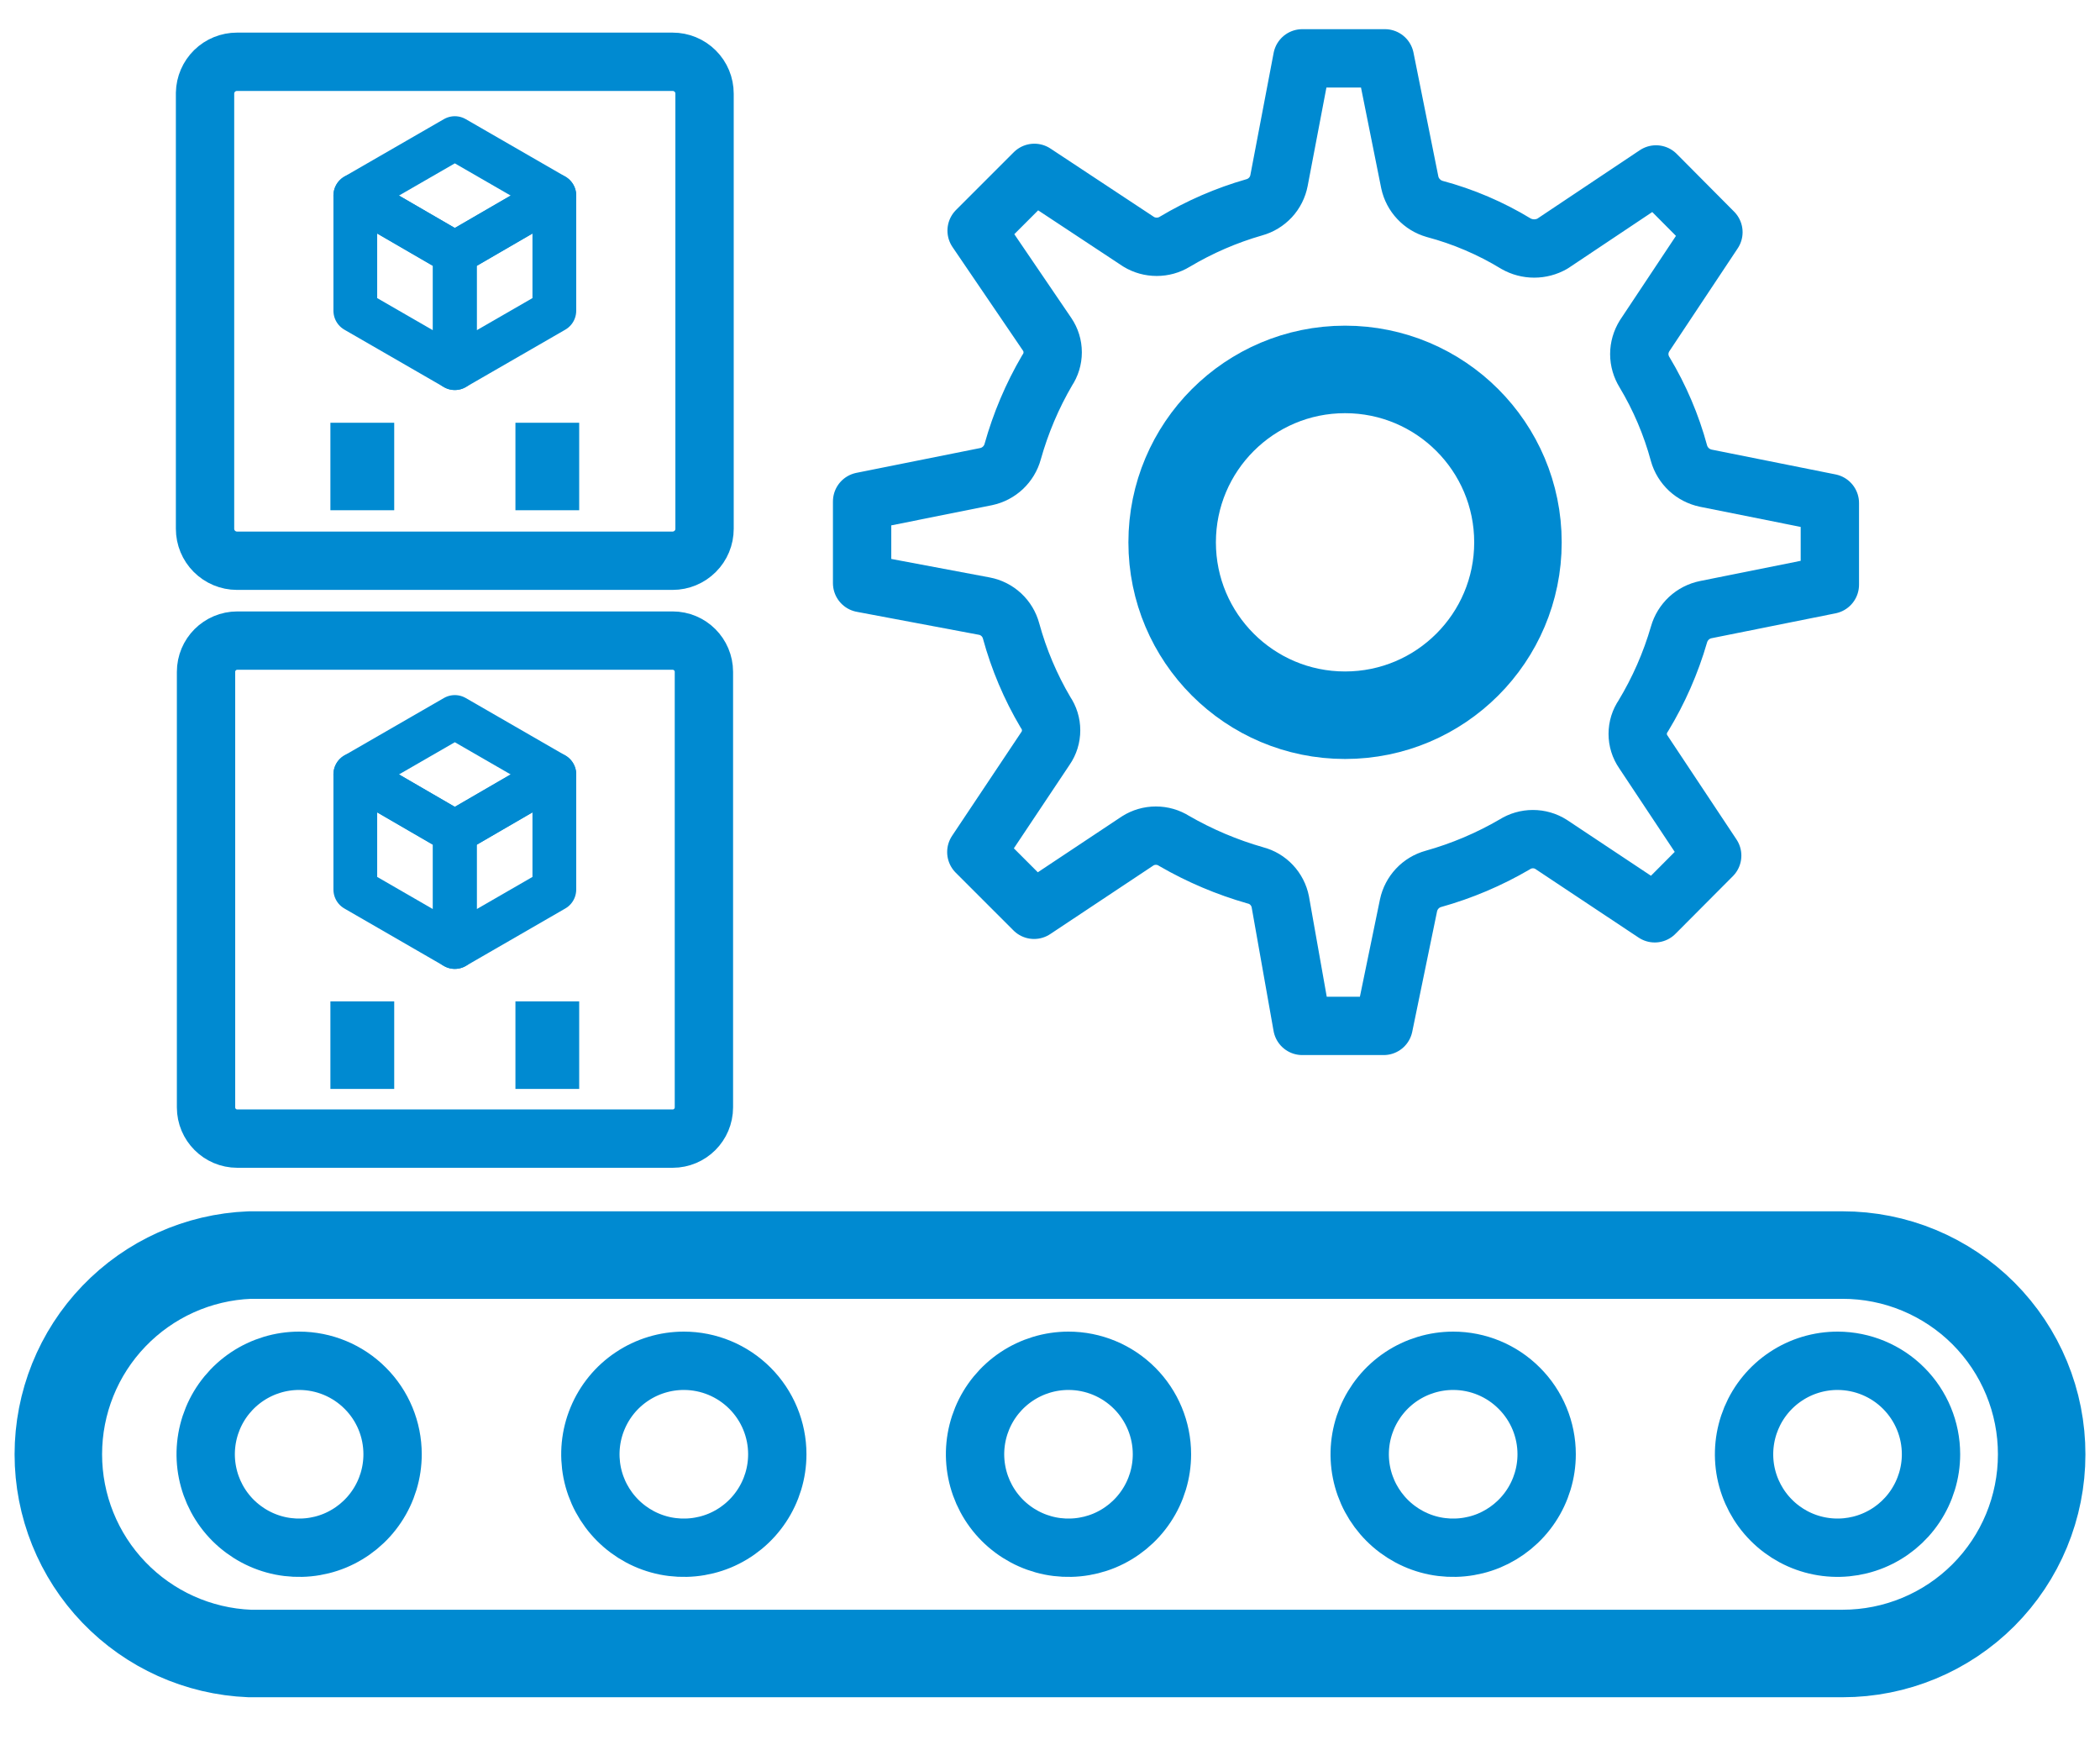
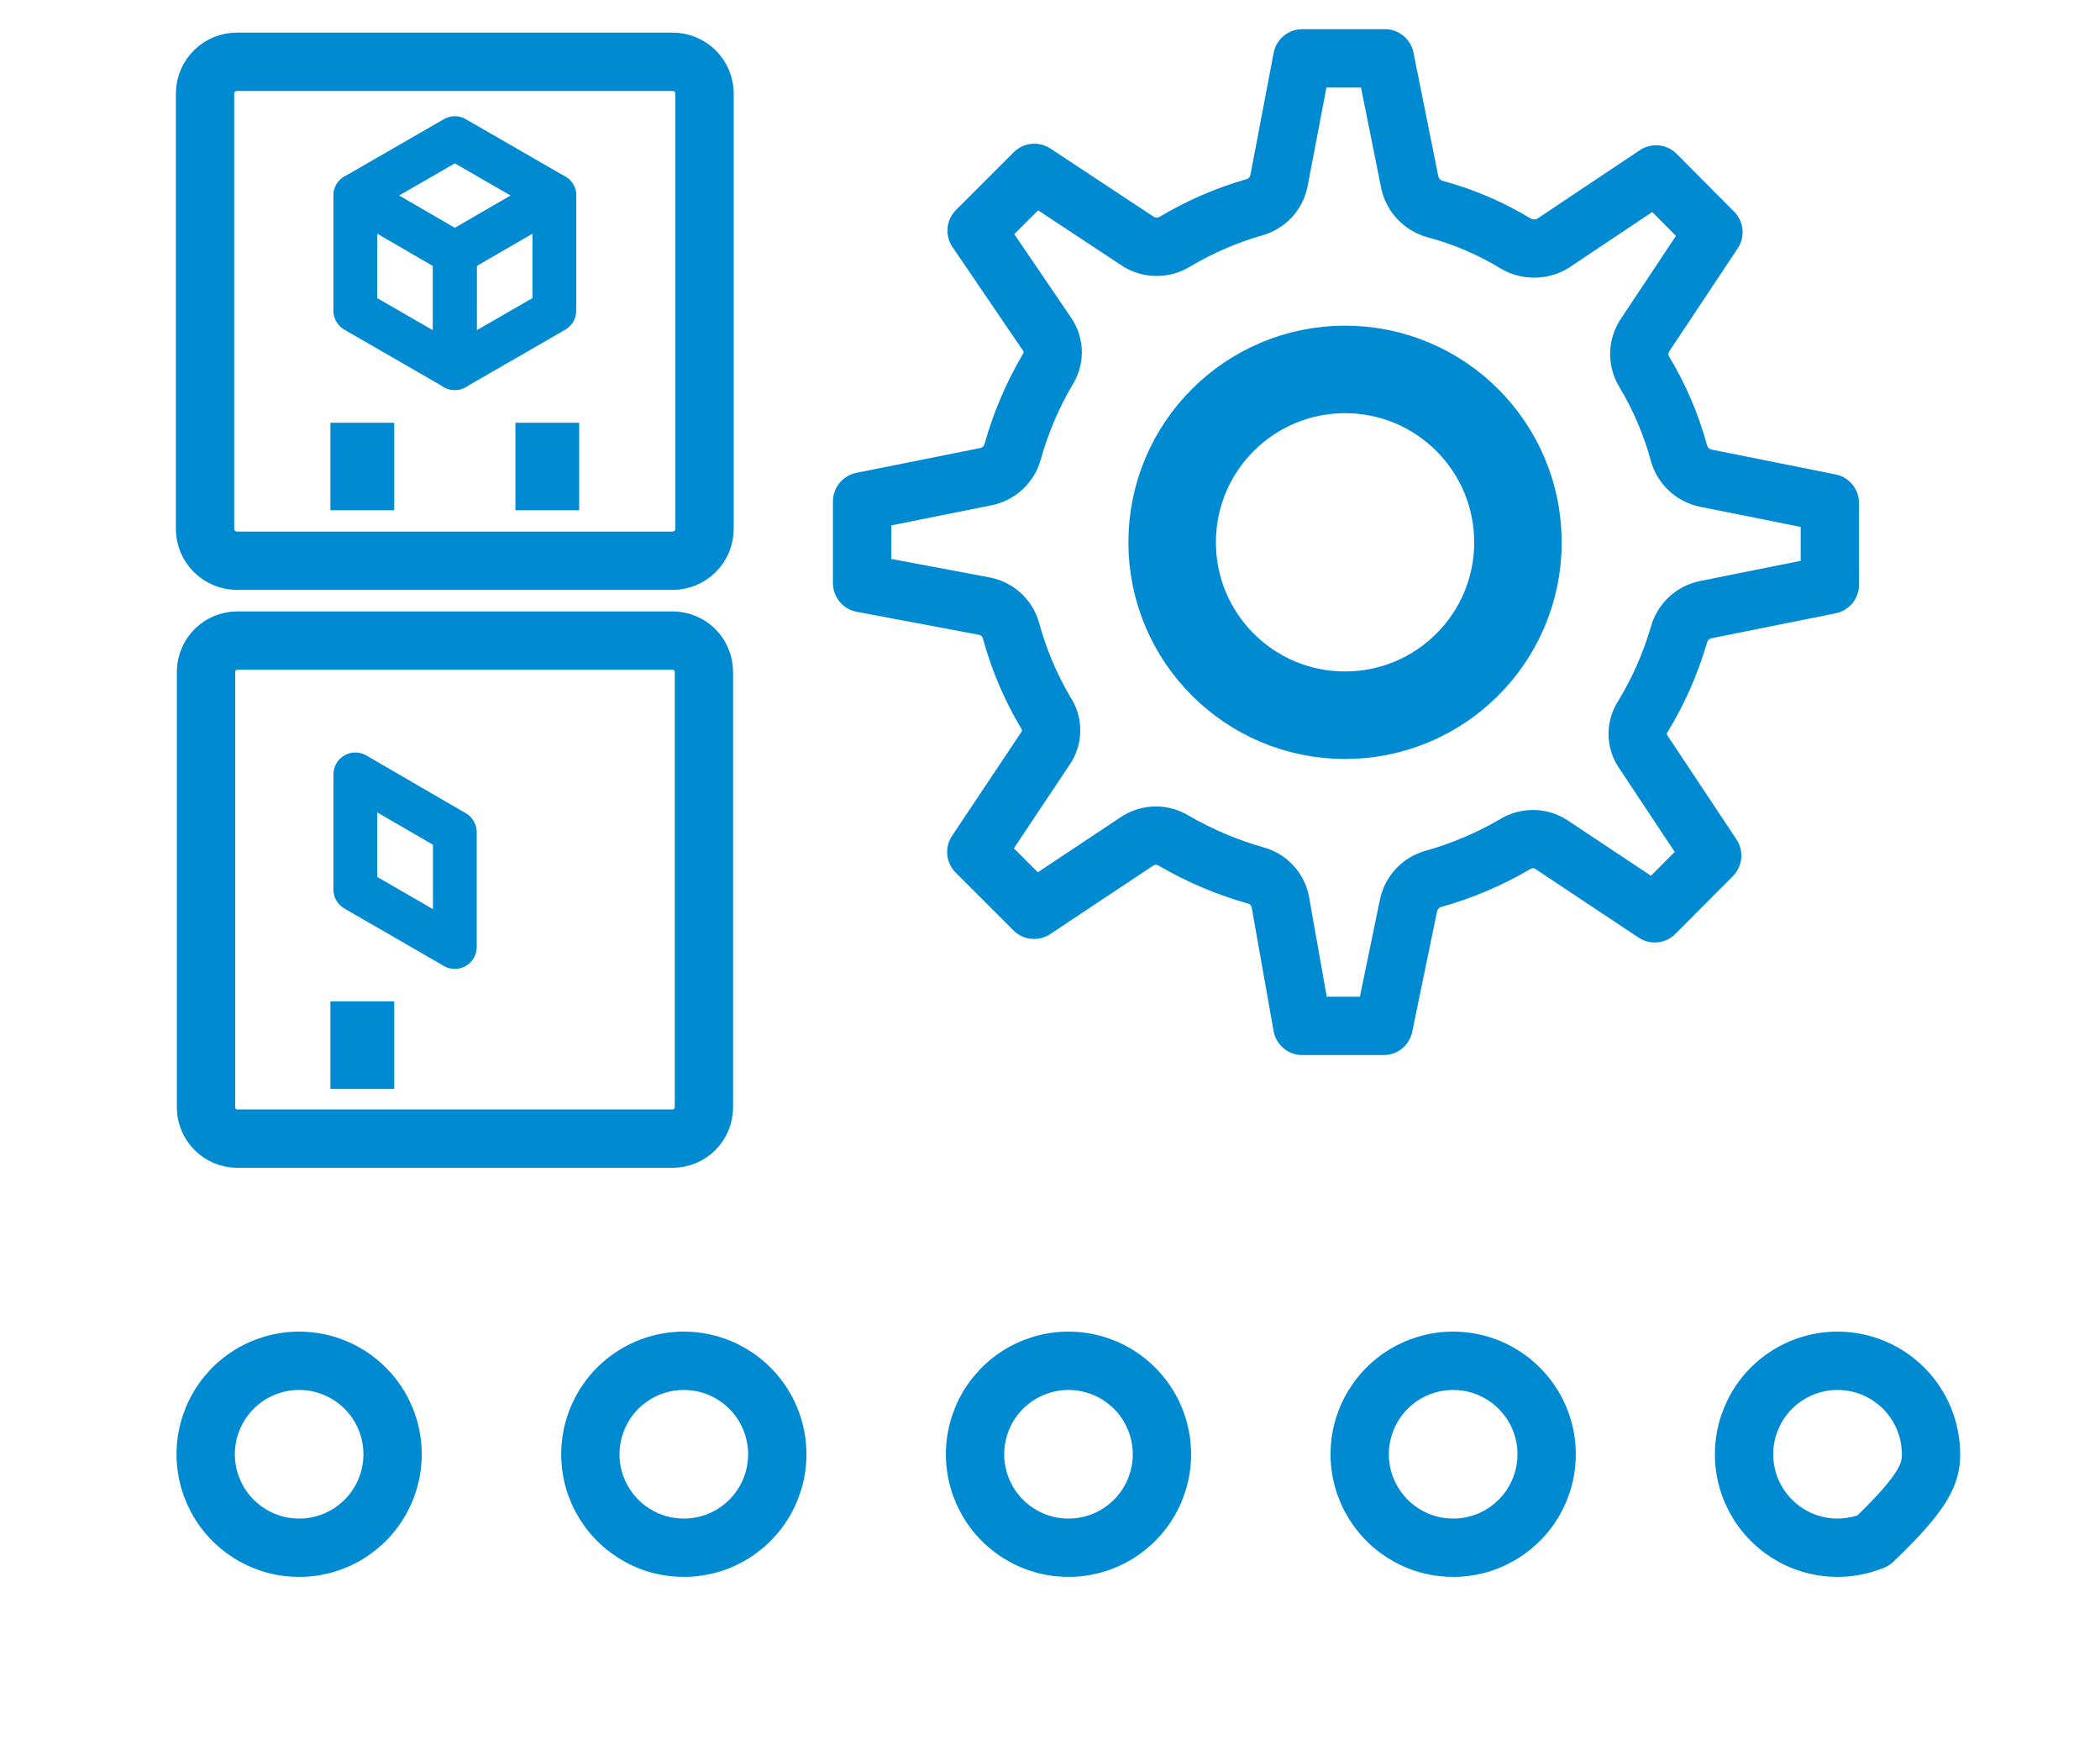
<svg xmlns="http://www.w3.org/2000/svg" width="36" height="30" viewBox="0 0 36 30" fill="none">
  <path d="M5.128 23.324C4.811 23.324 4.502 23.418 4.238 23.594C3.975 23.77 3.769 24.02 3.648 24.313C3.527 24.606 3.495 24.928 3.557 25.239C3.619 25.55 3.771 25.835 3.995 26.059C4.22 26.283 4.505 26.436 4.816 26.498C5.127 26.559 5.449 26.528 5.741 26.407C6.034 26.285 6.284 26.08 6.46 25.816C6.636 25.553 6.73 25.243 6.73 24.926C6.73 24.501 6.562 24.094 6.261 23.794C5.961 23.493 5.553 23.324 5.128 23.324Z" stroke="#008AD1" stroke-linejoin="round" />
  <path d="M11.723 23.324C11.406 23.324 11.096 23.418 10.833 23.594C10.569 23.77 10.364 24.02 10.243 24.313C10.121 24.606 10.09 24.928 10.151 25.239C10.213 25.55 10.366 25.835 10.59 26.059C10.814 26.283 11.099 26.436 11.41 26.498C11.721 26.559 12.043 26.528 12.336 26.407C12.629 26.285 12.879 26.08 13.055 25.816C13.231 25.553 13.325 25.243 13.325 24.926C13.325 24.501 13.156 24.094 12.856 23.794C12.555 23.493 12.148 23.324 11.723 23.324Z" stroke="#008AD1" stroke-linejoin="round" />
  <path d="M18.317 23.324C18 23.324 17.691 23.418 17.427 23.594C17.164 23.77 16.958 24.02 16.837 24.313C16.716 24.606 16.684 24.928 16.746 25.239C16.808 25.55 16.96 25.835 17.184 26.059C17.408 26.283 17.694 26.436 18.005 26.498C18.315 26.559 18.637 26.528 18.93 26.407C19.223 26.285 19.473 26.08 19.649 25.816C19.825 25.553 19.919 25.243 19.919 24.926C19.919 24.501 19.75 24.094 19.45 23.794C19.149 23.493 18.742 23.324 18.317 23.324Z" stroke="#008AD1" stroke-linejoin="round" />
  <path d="M24.912 23.324C24.595 23.324 24.285 23.418 24.021 23.594C23.758 23.77 23.553 24.02 23.431 24.313C23.31 24.606 23.278 24.928 23.34 25.239C23.402 25.55 23.555 25.835 23.779 26.059C24.003 26.283 24.288 26.436 24.599 26.498C24.91 26.559 25.232 26.528 25.525 26.407C25.817 26.285 26.068 26.08 26.244 25.816C26.42 25.553 26.514 25.243 26.514 24.926C26.514 24.501 26.345 24.094 26.044 23.794C25.744 23.493 25.337 23.324 24.912 23.324Z" stroke="#008AD1" stroke-linejoin="round" />
-   <path d="M31.506 23.324C31.189 23.323 30.878 23.416 30.614 23.592C30.35 23.767 30.144 24.017 30.022 24.309C29.9 24.602 29.867 24.924 29.928 25.235C29.99 25.547 30.142 25.833 30.366 26.057C30.59 26.282 30.875 26.435 31.186 26.497C31.497 26.559 31.819 26.528 32.112 26.407C32.405 26.286 32.656 26.081 32.832 25.817C33.008 25.553 33.103 25.244 33.103 24.926C33.103 24.502 32.935 24.096 32.635 23.795C32.336 23.495 31.93 23.326 31.506 23.324V23.324Z" stroke="#008AD1" stroke-linejoin="round" />
-   <path d="M35 24.929C35 25.834 34.641 26.702 34.001 27.342C33.361 27.982 32.493 28.341 31.588 28.341H4.281C3.399 28.306 2.565 27.931 1.953 27.294C1.341 26.658 1 25.809 1 24.927C1 24.044 1.341 23.195 1.953 22.559C2.565 21.922 3.399 21.547 4.281 21.512H31.588C32.036 21.512 32.481 21.6 32.895 21.772C33.309 21.944 33.686 22.196 34.003 22.513C34.319 22.83 34.571 23.207 34.742 23.622C34.913 24.036 35.001 24.481 35 24.929Z" stroke="#008AD1" stroke-width="1.5" stroke-linejoin="round" />
-   <path d="M9.503 13.273L7.797 14.263L6.091 13.273L7.797 12.289L9.503 13.273Z" stroke="#008AD1" stroke-width="0.75" stroke-linejoin="round" />
+   <path d="M31.506 23.324C31.189 23.323 30.878 23.416 30.614 23.592C30.35 23.767 30.144 24.017 30.022 24.309C29.9 24.602 29.867 24.924 29.928 25.235C29.99 25.547 30.142 25.833 30.366 26.057C30.59 26.282 30.875 26.435 31.186 26.497C31.497 26.559 31.819 26.528 32.112 26.407C33.008 25.553 33.103 25.244 33.103 24.926C33.103 24.502 32.935 24.096 32.635 23.795C32.336 23.495 31.93 23.326 31.506 23.324V23.324Z" stroke="#008AD1" stroke-linejoin="round" />
  <path d="M7.797 14.263V16.232L6.091 15.247V13.273L7.797 14.263Z" stroke="#008AD1" stroke-width="0.75" stroke-linejoin="round" />
-   <path d="M9.503 13.273V15.247L7.797 16.232V14.263L9.503 13.273Z" stroke="#008AD1" stroke-width="0.75" stroke-linejoin="round" />
-   <path d="M9.929 17.914H8.836" stroke="#008AD1" stroke-width="1.5" stroke-linejoin="round" />
  <path d="M6.758 17.914H5.664" stroke="#008AD1" stroke-width="1.5" stroke-linejoin="round" />
  <path d="M11.531 10.98H4.068C3.772 10.98 3.532 11.22 3.532 11.516V18.98C3.532 19.276 3.772 19.516 4.068 19.516H11.531C11.827 19.516 12.067 19.276 12.067 18.98V11.516C12.067 11.22 11.827 10.98 11.531 10.98Z" stroke="#008AD1" stroke-linejoin="round" />
  <path d="M9.503 3.351L7.797 4.341L6.091 3.351L7.797 2.367L9.503 3.351Z" stroke="#008AD1" stroke-width="0.75" stroke-linejoin="round" />
  <path d="M7.797 4.341V6.31L6.091 5.326V3.352L7.797 4.341Z" stroke="#008AD1" stroke-width="0.75" stroke-linejoin="round" />
  <path d="M9.503 3.352V5.326L7.797 6.31V4.341L9.503 3.352Z" stroke="#008AD1" stroke-width="0.75" stroke-linejoin="round" />
  <path d="M9.929 7.996H8.836" stroke="#008AD1" stroke-width="1.5" stroke-linejoin="round" />
  <path d="M6.758 7.996H5.664" stroke="#008AD1" stroke-width="1.5" stroke-linejoin="round" />
  <path d="M4.062 1.059H11.531C11.676 1.059 11.815 1.116 11.918 1.219C12.021 1.321 12.078 1.46 12.078 1.605V9.064C12.078 9.209 12.021 9.348 11.918 9.45C11.815 9.553 11.676 9.611 11.531 9.611H4.062C3.917 9.611 3.778 9.553 3.675 9.45C3.573 9.348 3.515 9.209 3.515 9.064V1.594C3.518 1.451 3.577 1.315 3.679 1.215C3.781 1.115 3.919 1.059 4.062 1.059Z" stroke="#008AD1" stroke-linejoin="round" />
  <path d="M28.783 10.875C28.813 10.769 28.872 10.673 28.953 10.597C29.034 10.522 29.134 10.471 29.242 10.449L31.369 10.022V8.622L29.242 8.196C29.134 8.173 29.034 8.122 28.953 8.047C28.872 7.971 28.813 7.876 28.783 7.769C28.651 7.281 28.452 6.814 28.192 6.381C28.134 6.287 28.102 6.179 28.102 6.069C28.102 5.959 28.134 5.851 28.192 5.757L29.373 3.98L28.389 2.99L26.612 4.177C26.517 4.231 26.41 4.259 26.3 4.259C26.191 4.259 26.084 4.231 25.989 4.177C25.555 3.913 25.085 3.712 24.594 3.581C24.489 3.551 24.394 3.493 24.319 3.413C24.243 3.333 24.191 3.234 24.168 3.127L23.741 1H22.325L21.926 3.094C21.905 3.203 21.854 3.304 21.779 3.385C21.703 3.466 21.607 3.525 21.5 3.554C21.022 3.691 20.564 3.89 20.138 4.144C20.045 4.201 19.938 4.23 19.829 4.23C19.72 4.23 19.613 4.201 19.52 4.144L17.732 2.963L16.742 3.953L17.951 5.73C18.013 5.821 18.046 5.928 18.046 6.039C18.046 6.149 18.013 6.257 17.951 6.348C17.695 6.785 17.497 7.254 17.36 7.742C17.331 7.848 17.273 7.943 17.193 8.019C17.113 8.094 17.014 8.146 16.906 8.169L14.779 8.595V9.995L16.874 10.389C16.982 10.409 17.083 10.46 17.165 10.536C17.246 10.611 17.304 10.708 17.333 10.815C17.467 11.304 17.665 11.773 17.923 12.209C17.986 12.3 18.019 12.408 18.019 12.518C18.019 12.629 17.986 12.736 17.923 12.827L16.737 14.604L17.727 15.594L19.504 14.413C19.597 14.354 19.705 14.323 19.815 14.323C19.926 14.323 20.034 14.354 20.127 14.413C20.566 14.667 21.034 14.865 21.521 15.004C21.628 15.031 21.725 15.089 21.8 15.169C21.875 15.249 21.927 15.349 21.948 15.457L22.325 17.584H23.72L24.146 15.518C24.169 15.41 24.221 15.311 24.296 15.231C24.371 15.151 24.467 15.093 24.573 15.064C25.061 14.927 25.529 14.729 25.967 14.473C26.06 14.414 26.168 14.383 26.279 14.383C26.389 14.383 26.497 14.414 26.59 14.473L28.367 15.654L29.352 14.665L28.171 12.887C28.108 12.796 28.075 12.689 28.075 12.579C28.075 12.468 28.108 12.361 28.171 12.27C28.435 11.834 28.641 11.365 28.783 10.875V10.875Z" stroke="#008AD1" stroke-linejoin="round" />
  <path d="M23.058 12.259C24.695 12.259 26.022 10.932 26.022 9.296C26.022 7.659 24.695 6.332 23.058 6.332C21.421 6.332 20.094 7.659 20.094 9.296C20.094 10.932 21.421 12.259 23.058 12.259Z" stroke="#008AD1" stroke-width="1.5" stroke-linejoin="round" />
</svg>